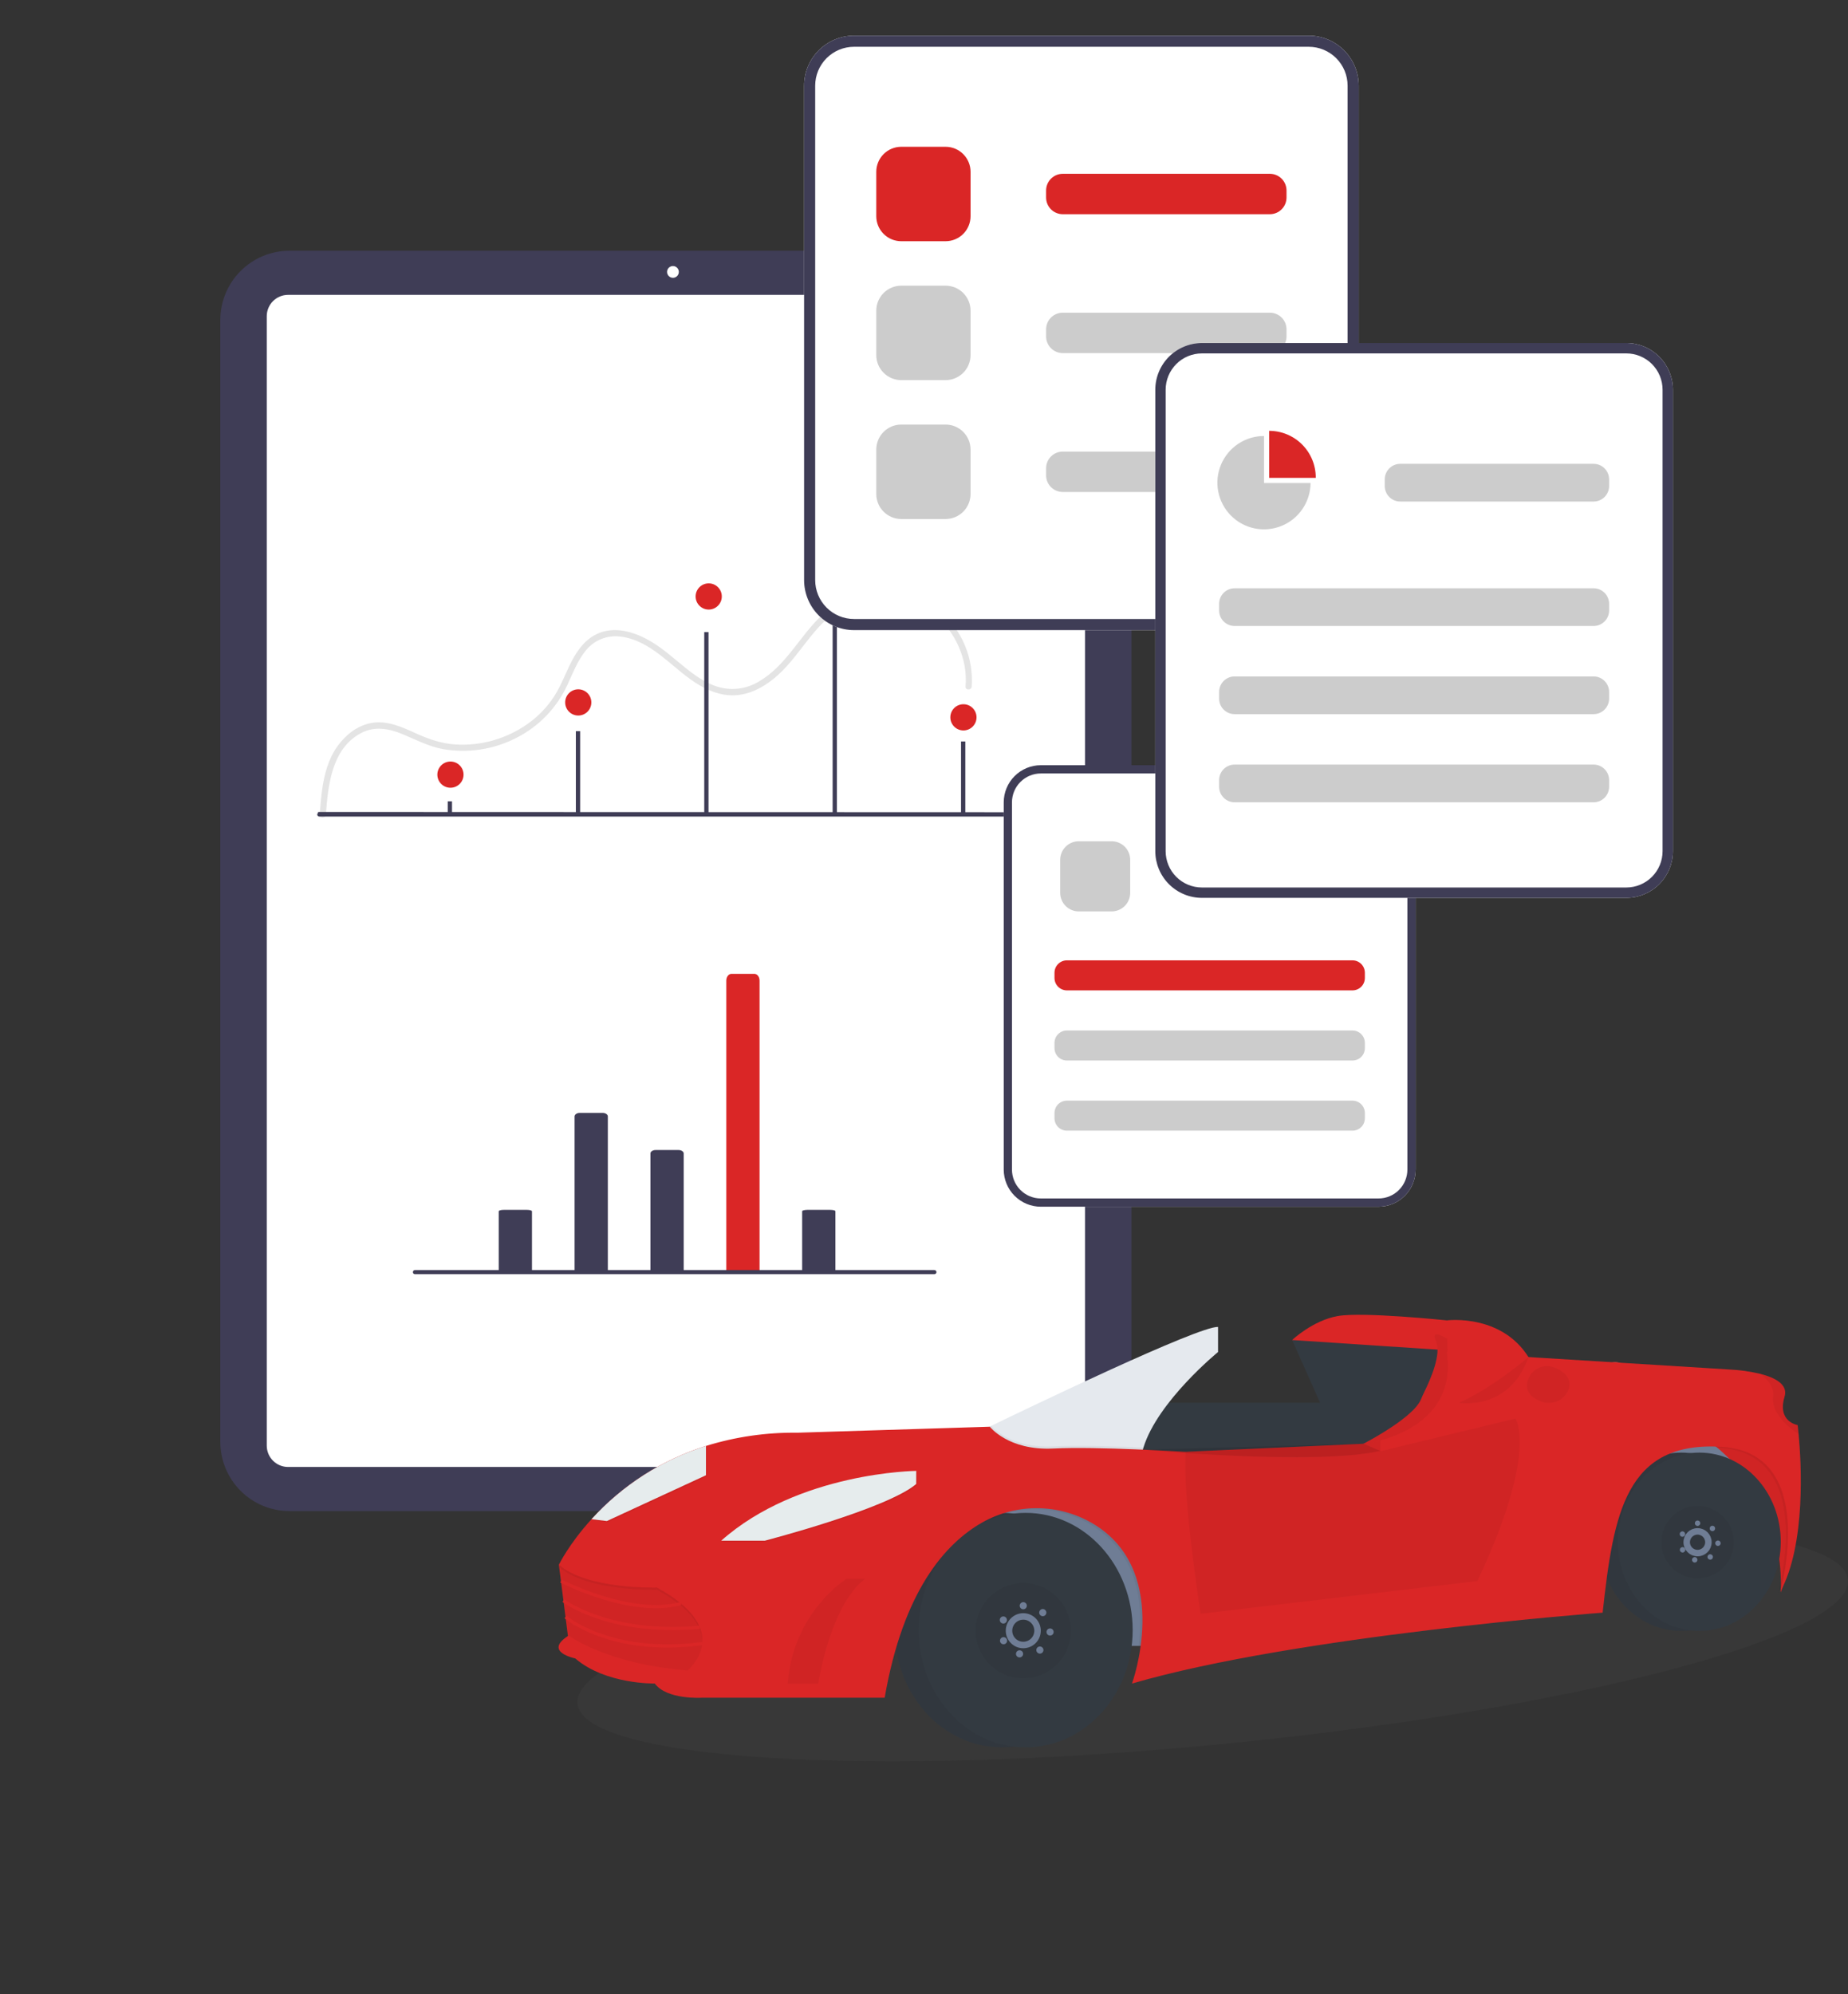
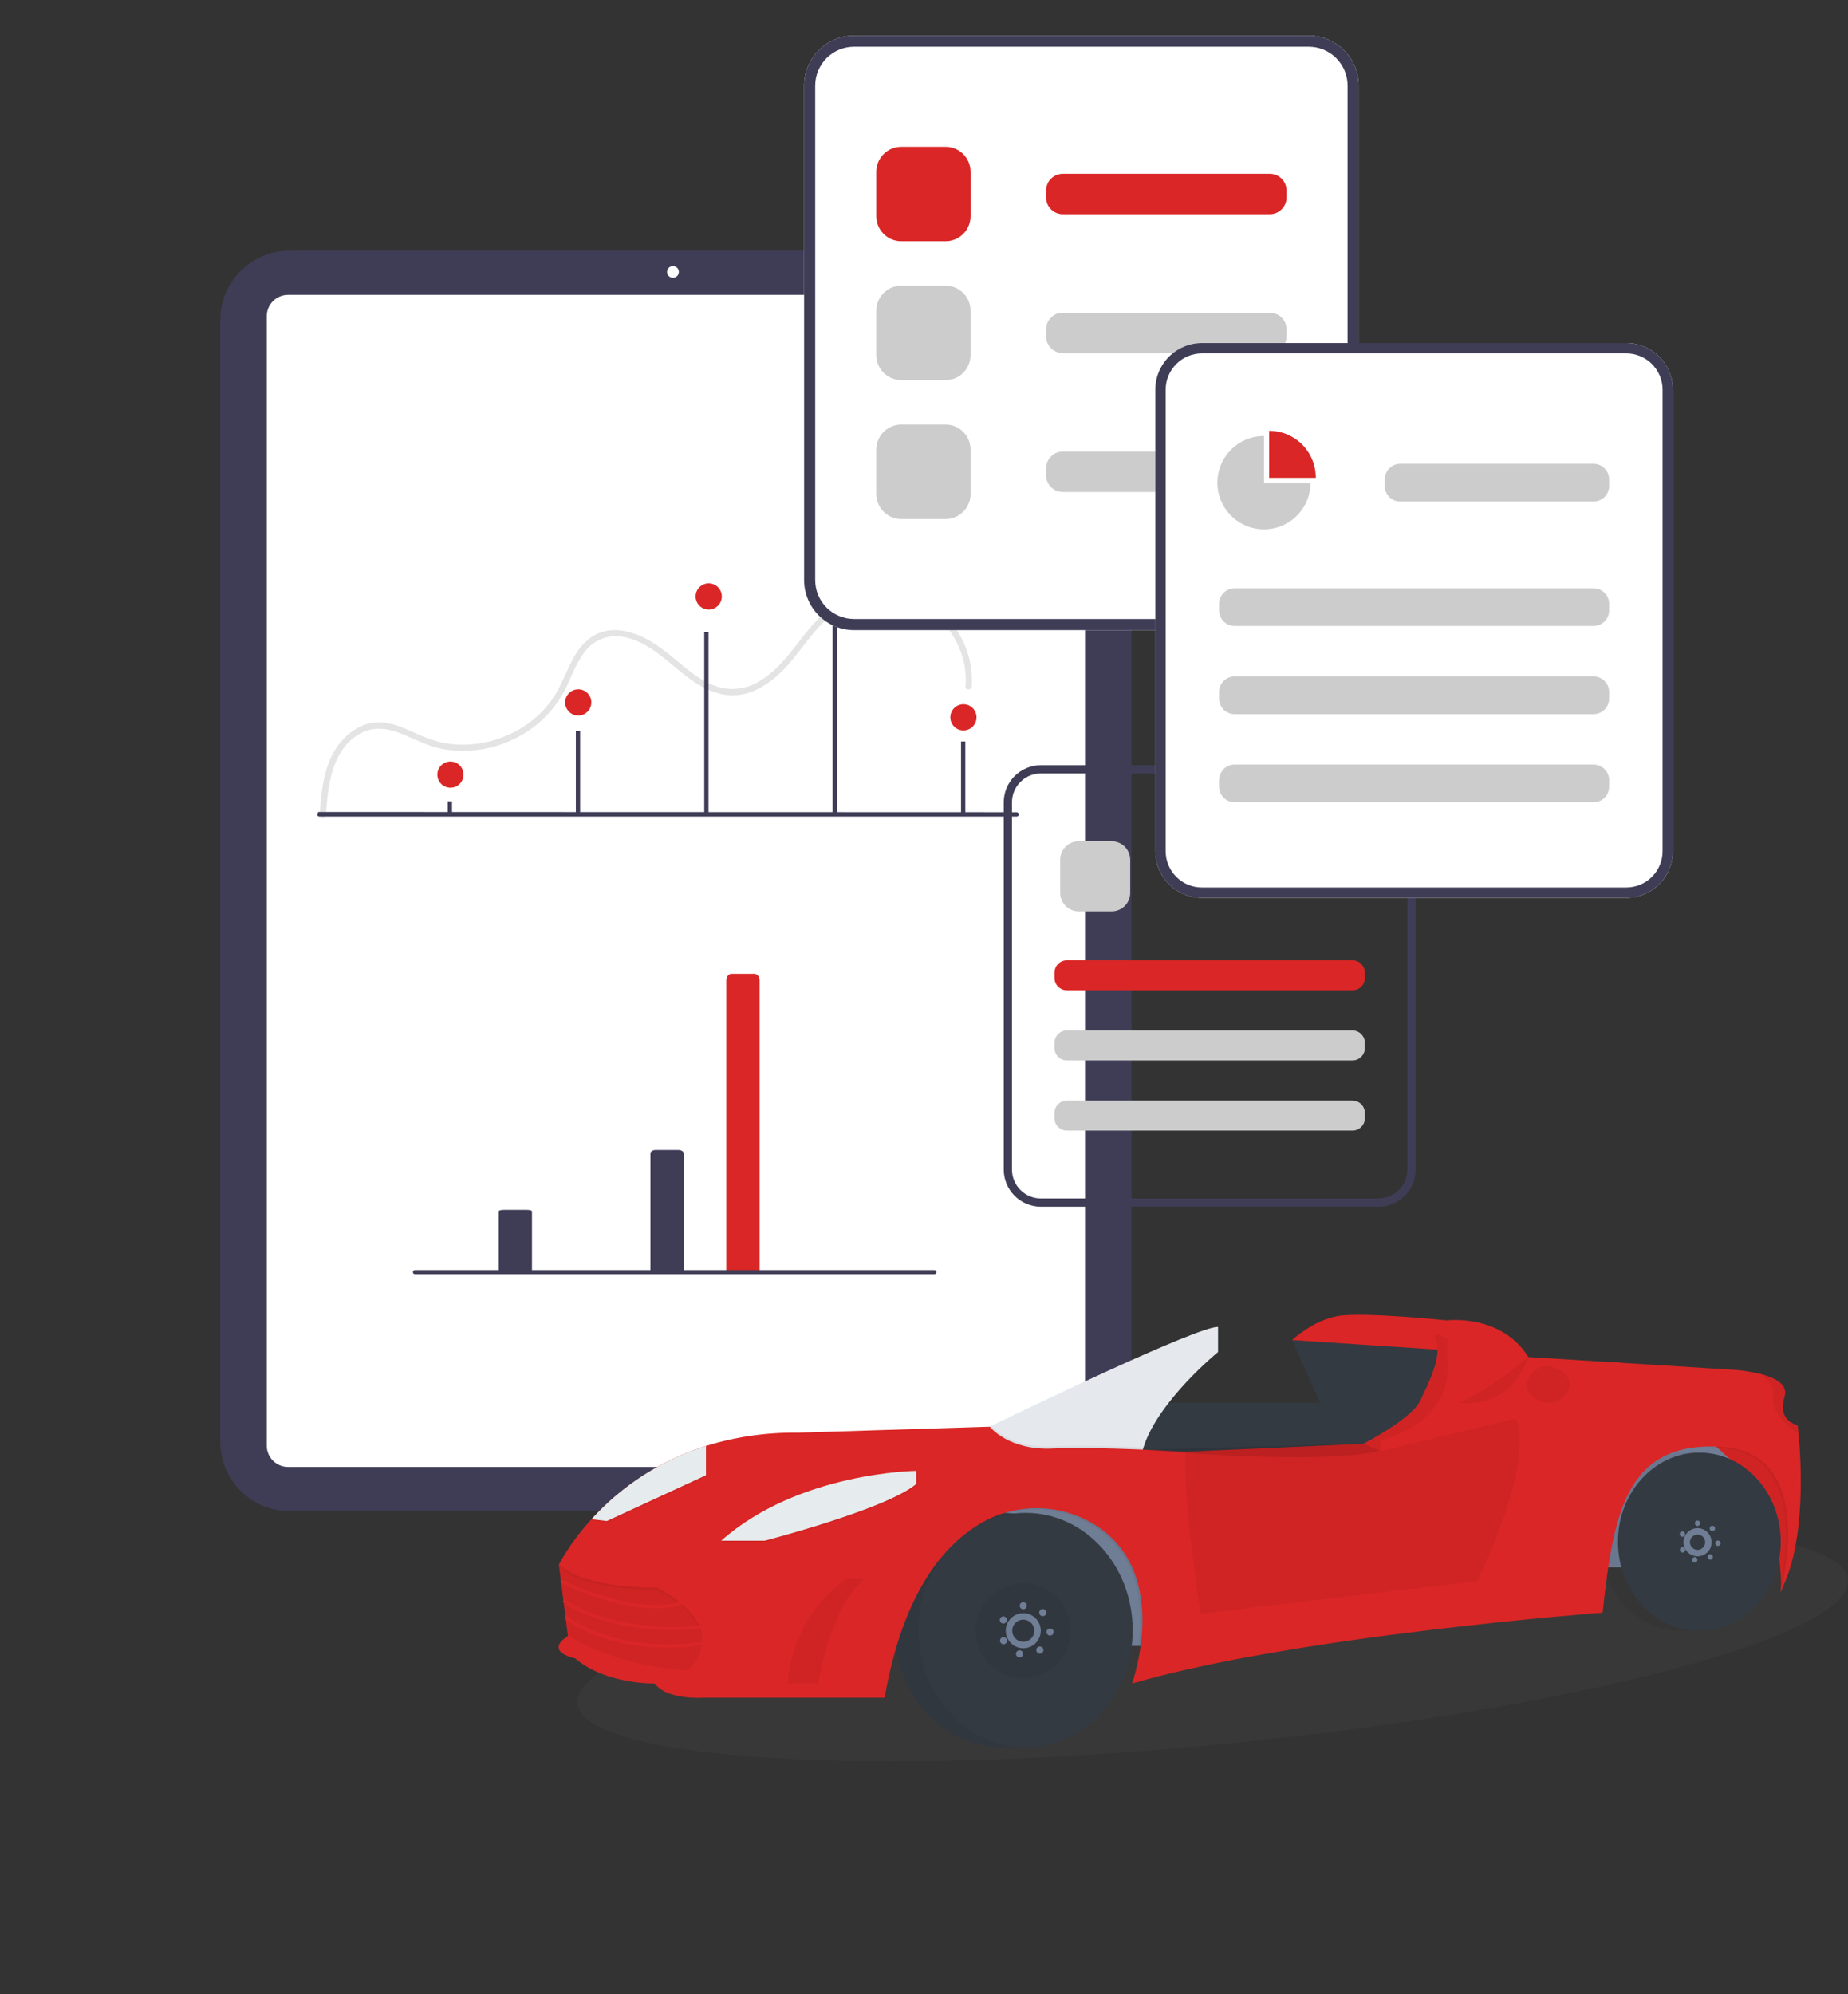
<svg xmlns="http://www.w3.org/2000/svg" width="570" height="615" viewBox="0 0 570 615" fill="none">
  <rect x="0" y="0" width="570" height="615" fill="#333333" stroke="none" />
  <path d="M327.673 465.996H89.269C83.618 465.99 78.201 463.741 74.205 459.742C70.21 455.743 67.962 450.321 67.956 444.666V98.652C67.962 92.997 70.21 87.576 74.205 83.577C78.201 79.578 83.618 77.329 89.269 77.322H327.673C333.323 77.329 338.741 79.578 342.736 83.577C346.732 87.576 348.979 92.997 348.986 98.652V444.666C348.979 450.321 346.732 455.743 342.736 459.742C338.741 463.741 333.323 465.99 327.673 465.996V465.996Z" fill="#3F3D56" />
  <path d="M328.092 452.388H88.849C87.108 452.386 85.438 451.692 84.206 450.46C82.974 449.227 82.281 447.556 82.279 445.812V97.507C82.281 95.764 82.974 94.092 84.206 92.86C85.438 91.627 87.108 90.934 88.849 90.932H328.092C329.834 90.934 331.504 91.627 332.736 92.86C333.967 94.092 334.66 95.764 334.662 97.507V445.812C334.66 447.556 333.967 449.227 332.736 450.46C331.504 451.692 329.834 452.386 328.092 452.388V452.388Z" fill="white" />
  <path d="M100.521 251.203C101.189 242.128 102.292 230.971 111.264 226.122C115.497 223.835 119.98 224.644 124.236 226.427C128.349 228.15 132.224 230.204 136.653 231.015C144.289 232.333 152.147 231.154 159.06 227.652C166.024 224.186 171.611 218.464 174.911 211.416C176.61 207.832 178.014 203.948 180.516 200.819C181.776 199.177 183.445 197.895 185.356 197.104C187.268 196.312 189.354 196.038 191.404 196.31C200.812 197.472 207.055 205.722 214.555 210.578C218.162 212.914 222.304 214.619 226.671 214.41C231.151 214.196 235.212 212.073 238.645 209.303C245.929 203.424 249.912 194.332 257.557 188.854C261.182 186.321 265.388 184.748 269.783 184.28C274.179 183.813 278.621 184.466 282.697 186.18C290.532 189.562 296.079 197.141 297.545 205.482C297.896 207.537 297.987 209.628 297.815 211.706C297.719 212.931 299.627 212.924 299.722 211.706C300.008 207.383 299.292 203.053 297.629 199.053C295.967 195.053 293.403 191.492 290.138 188.647C283.374 182.808 273.924 180.91 265.33 183.157C260.954 184.318 256.931 186.543 253.621 189.634C250.085 192.898 247.296 196.852 244.311 200.6C241.4 204.257 238.187 207.788 234.1 210.15C232.144 211.343 229.951 212.096 227.674 212.355C225.397 212.614 223.091 212.374 220.916 211.65C216.505 210.161 212.767 207.093 209.237 204.155C205.599 201.126 201.978 198.096 197.605 196.172C193.538 194.383 188.875 193.515 184.642 195.277C180.826 196.866 178.3 200.163 176.428 203.73C174.528 207.35 173.175 211.253 170.957 214.705C168.813 218.01 166.061 220.876 162.847 223.153C156.32 227.82 148.383 230.09 140.378 229.578C136.028 229.268 132.073 227.893 128.134 226.091C123.787 224.102 119.208 222.033 114.317 222.997C110.098 223.828 106.548 226.697 104.083 230.124C101.238 234.081 99.987 238.932 99.335 243.696C98.993 246.188 98.798 248.696 98.614 251.204C98.523 252.429 100.431 252.423 100.521 251.204V251.203Z" fill="#E4E4E4" />
  <path d="M207.564 85.669C208.566 85.669 209.377 84.857 209.377 83.855C209.377 82.852 208.566 82.04 207.564 82.04C206.563 82.04 205.751 82.852 205.751 83.855C205.751 84.857 206.563 85.669 207.564 85.669Z" fill="white" />
  <path d="M313.569 251.825H98.51C98.331 251.825 98.16 251.754 98.034 251.627C97.908 251.501 97.837 251.33 97.837 251.151L98.163 250.401L313.569 250.477C313.748 250.477 313.919 250.547 314.046 250.673C314.172 250.799 314.244 250.97 314.245 251.148C314.245 251.327 314.175 251.499 314.049 251.625C313.923 251.752 313.753 251.824 313.574 251.824H313.569V251.825Z" fill="#3F3D56" />
  <path d="M139.418 247.112H138.098V250.877H139.418V247.112Z" fill="#3F3D56" />
  <path d="M178.938 225.478H177.618V250.877H178.938V225.478Z" fill="#3F3D56" />
  <path d="M218.539 194.934H217.219V250.877H218.539V194.934Z" fill="#3F3D56" />
  <path d="M258.14 168.845H256.82V250.877H258.14V168.845Z" fill="#3F3D56" />
  <path d="M297.742 228.659H296.422V250.877H297.742V228.659Z" fill="#3F3D56" />
  <path d="M257.562 164.273C259.792 164.273 261.6 162.463 261.6 160.231C261.6 157.999 259.792 156.19 257.562 156.19C255.331 156.19 253.523 157.999 253.523 160.231C253.523 162.463 255.331 164.273 257.562 164.273Z" fill="#DA2626" />
  <path d="M218.596 187.98C220.826 187.98 222.634 186.17 222.634 183.938C222.634 181.706 220.826 179.897 218.596 179.897C216.366 179.897 214.558 181.706 214.558 183.938C214.558 186.17 216.366 187.98 218.596 187.98Z" fill="#DA2626" />
  <path d="M297.163 225.256C299.393 225.256 301.201 223.447 301.201 221.215C301.201 218.983 299.393 217.173 297.163 217.173C294.933 217.173 293.125 218.983 293.125 221.215C293.125 223.447 294.933 225.256 297.163 225.256Z" fill="#DA2626" />
-   <path d="M177.223 391.989V344.304C177.223 343.693 177.934 343.197 178.811 343.197H185.895C186.772 343.197 187.483 343.693 187.483 344.304V392.114L177.223 391.989Z" fill="#3F3D56" />
  <path d="M200.622 392.149V355.714C200.622 355.127 201.333 354.65 202.209 354.65H209.294C210.17 354.65 210.881 355.127 210.881 355.714V392.071L200.622 392.149Z" fill="#3F3D56" />
-   <path d="M247.419 392.065V373.534C247.357 373.313 248.065 373.121 249.006 373.104H256.09C257.032 373.121 257.74 373.313 257.678 373.534V392.114L247.419 392.065Z" fill="#3F3D56" />
  <path d="M153.825 392.065V373.534C153.825 373.297 154.536 373.104 155.412 373.104H162.497C163.373 373.104 164.084 373.297 164.084 373.534V392.114L153.825 392.065Z" fill="#3F3D56" />
  <path d="M224.02 391.88V302.396C224.02 301.249 224.731 300.318 225.607 300.318H232.692C233.569 300.318 234.279 301.249 234.279 302.396V392.113L224.02 391.88Z" fill="#DA2626" />
  <path d="M288.21 392.937H127.984C127.816 392.937 127.654 392.87 127.535 392.751C127.415 392.631 127.348 392.47 127.348 392.301C127.348 392.132 127.415 391.97 127.535 391.851C127.654 391.732 127.816 391.665 127.984 391.665H288.21C288.378 391.665 288.54 391.732 288.659 391.851C288.778 391.97 288.845 392.132 288.845 392.301C288.845 392.47 288.778 392.631 288.659 392.751C288.54 392.87 288.378 392.937 288.21 392.937Z" fill="#3F3D56" />
  <path d="M138.939 242.928C141.169 242.928 142.977 241.119 142.977 238.887C142.977 236.655 141.169 234.845 138.939 234.845C136.708 234.845 134.9 236.655 134.9 238.887C134.9 241.119 136.708 242.928 138.939 242.928Z" fill="#DA2626" />
  <path d="M178.359 220.657C180.589 220.657 182.397 218.847 182.397 216.615C182.397 214.383 180.589 212.574 178.359 212.574C176.129 212.574 174.321 214.383 174.321 216.615C174.321 218.847 176.129 220.657 178.359 220.657Z" fill="#DA2626" />
-   <path d="M425.206 372.131H321.026C317.994 372.128 315.088 370.92 312.944 368.773C310.8 366.626 309.595 363.715 309.591 360.679V247.431C309.595 244.395 310.8 241.484 312.944 239.337C315.088 237.19 317.994 235.982 321.026 235.979H425.206C428.237 235.982 431.143 237.19 433.287 239.337C435.431 241.484 436.636 244.395 436.64 247.431V360.679C436.636 363.715 435.431 366.626 433.287 368.773C431.143 370.92 428.237 372.128 425.206 372.131Z" fill="white" />
  <path d="M425.206 372.131H321.026C317.994 372.128 315.088 370.92 312.944 368.773C310.8 366.626 309.595 363.715 309.591 360.679V247.431C309.595 244.395 310.8 241.484 312.944 239.337C315.088 237.19 317.994 235.982 321.026 235.979H425.206C428.237 235.982 431.143 237.19 433.287 239.337C435.431 241.484 436.636 244.395 436.64 247.431V360.679C436.636 363.715 435.431 366.626 433.287 368.773C431.143 370.92 428.237 372.128 425.206 372.131V372.131ZM321.026 238.524C318.668 238.527 316.407 239.466 314.74 241.136C313.073 242.806 312.135 245.07 312.132 247.431V360.679C312.135 363.041 313.073 365.305 314.74 366.975C316.407 368.644 318.668 369.584 321.026 369.586H425.206C427.563 369.584 429.824 368.644 431.491 366.975C433.158 365.305 434.096 363.041 434.099 360.679V247.431C434.096 245.07 433.158 242.806 431.491 241.136C429.824 239.466 427.563 238.527 425.206 238.524H321.026Z" fill="#3F3D56" />
  <path d="M342.884 281.064H332.72C331.204 281.062 329.751 280.458 328.679 279.385C327.607 278.311 327.005 276.856 327.003 275.338V265.158C327.005 263.64 327.607 262.185 328.679 261.111C329.751 260.038 331.204 259.434 332.72 259.432H342.884C344.4 259.434 345.853 260.038 346.925 261.111C347.997 262.185 348.6 263.64 348.601 265.158V275.338C348.6 276.856 347.997 278.311 346.925 279.385C345.853 280.458 344.4 281.062 342.884 281.064V281.064Z" fill="#CCCCCC" />
  <path d="M417.169 274.876H369.717C368.707 274.875 367.738 274.472 367.024 273.757C366.309 273.041 365.907 272.071 365.906 271.058V269.437C365.907 268.425 366.309 267.455 367.024 266.739C367.738 266.024 368.707 265.621 369.717 265.62H417.169C418.18 265.621 419.149 266.024 419.863 266.739C420.578 267.455 420.98 268.425 420.981 269.437V271.058C420.98 272.071 420.578 273.041 419.863 273.757C419.149 274.472 418.18 274.875 417.169 274.876Z" fill="#CCCCCC" />
  <path d="M417.169 305.415H329.062C328.051 305.414 327.082 305.011 326.368 304.296C325.653 303.58 325.251 302.61 325.25 301.598V299.977C325.251 298.964 325.653 297.994 326.368 297.278C327.082 296.563 328.051 296.16 329.062 296.159H417.169C418.18 296.16 419.149 296.563 419.863 297.278C420.578 297.994 420.98 298.964 420.981 299.977V301.598C420.98 302.61 420.578 303.58 419.863 304.296C419.149 305.011 418.18 305.414 417.169 305.415V305.415Z" fill="#DA2626" />
  <path d="M417.169 327.046H329.062C328.051 327.045 327.082 326.643 326.368 325.927C325.653 325.211 325.251 324.241 325.25 323.229V321.608C325.251 320.596 325.653 319.625 326.368 318.91C327.082 318.194 328.051 317.792 329.062 317.791H417.169C418.18 317.792 419.149 318.194 419.863 318.91C420.578 319.625 420.98 320.596 420.981 321.608V323.229C420.98 324.241 420.578 325.211 419.863 325.927C419.149 326.643 418.18 327.045 417.169 327.046V327.046Z" fill="#CCCCCC" />
  <path d="M417.169 348.678H329.062C328.051 348.676 327.082 348.274 326.368 347.558C325.653 346.843 325.251 345.872 325.25 344.86V343.239C325.251 342.227 325.653 341.257 326.368 340.541C327.082 339.826 328.051 339.423 329.062 339.422H417.169C418.18 339.423 419.149 339.826 419.863 340.541C420.578 341.257 420.98 342.227 420.981 343.239V344.86C420.98 345.872 420.578 346.843 419.863 347.558C419.149 348.274 418.18 348.676 417.169 348.678V348.678Z" fill="#CCCCCC" />
  <path d="M403.682 194.318H263.412C259.331 194.313 255.418 192.687 252.531 189.797C249.645 186.906 248.022 182.987 248.017 178.899V26.419C248.022 22.331 249.645 18.412 252.531 15.521C255.418 12.631 259.331 11.005 263.412 11H403.682C407.764 11.005 411.677 12.631 414.563 15.521C417.45 18.412 419.073 22.331 419.078 26.419V178.899C419.073 182.987 417.45 186.906 414.563 189.797C411.677 192.687 407.764 194.313 403.682 194.318Z" fill="white" />
  <path d="M403.682 194.318H263.412C259.331 194.313 255.418 192.687 252.531 189.797C249.645 186.906 248.022 182.987 248.017 178.899V26.419C248.022 22.331 249.645 18.412 252.531 15.521C255.418 12.631 259.331 11.005 263.412 11H403.682C407.764 11.005 411.677 12.631 414.563 15.521C417.45 18.412 419.073 22.331 419.078 26.419V178.899C419.073 182.987 417.45 186.906 414.563 189.797C411.677 192.687 407.764 194.313 403.682 194.318V194.318ZM263.412 14.427C260.238 14.43 257.194 15.695 254.949 17.943C252.704 20.191 251.442 23.24 251.438 26.419V178.899C251.442 182.078 252.704 185.127 254.949 187.375C257.194 189.623 260.238 190.888 263.412 190.891H403.682C406.857 190.888 409.9 189.623 412.145 187.375C414.39 185.127 415.653 182.078 415.656 178.899V26.419C415.653 23.24 414.39 20.191 412.145 17.943C409.9 15.695 406.857 14.43 403.682 14.427H263.412Z" fill="#3F3D56" />
  <path d="M291.663 74.39H277.978C275.937 74.388 273.981 73.575 272.538 72.13C271.095 70.684 270.283 68.725 270.281 66.681V52.975C270.283 50.931 271.095 48.971 272.538 47.526C273.981 46.08 275.937 45.267 277.978 45.265H291.663C293.704 45.267 295.661 46.08 297.104 47.526C298.547 48.971 299.359 50.931 299.361 52.975V66.681C299.359 68.725 298.547 70.684 297.104 72.13C295.661 73.575 293.704 74.388 291.663 74.39V74.39Z" fill="#DA2626" />
  <path d="M291.663 117.221H277.978C275.937 117.219 273.981 116.406 272.538 114.961C271.095 113.516 270.283 111.556 270.281 109.512V95.806C270.283 93.762 271.095 91.802 272.538 90.357C273.981 88.912 275.937 88.099 277.978 88.096H291.663C293.704 88.099 295.661 88.912 297.104 90.357C298.547 91.802 299.359 93.762 299.361 95.806V109.512C299.359 111.556 298.547 113.516 297.104 114.961C295.661 116.406 293.704 117.219 291.663 117.221V117.221Z" fill="#CCCCCC" />
  <path d="M391.682 66.059H327.792C326.432 66.058 325.127 65.516 324.165 64.552C323.203 63.589 322.662 62.282 322.66 60.919V58.737C322.662 57.374 323.203 56.068 324.165 55.104C325.127 54.141 326.432 53.599 327.792 53.597H391.682C393.043 53.599 394.347 54.141 395.309 55.104C396.272 56.068 396.813 57.374 396.814 58.737V60.919C396.813 62.282 396.272 63.589 395.309 64.552C394.347 65.516 393.043 66.058 391.682 66.059V66.059Z" fill="#DA2626" />
  <path d="M391.682 108.89H327.792C326.432 108.888 325.127 108.346 324.165 107.383C323.203 106.419 322.662 105.113 322.66 103.75V101.567C322.662 100.205 323.203 98.898 324.165 97.935C325.127 96.971 326.432 96.429 327.792 96.428H391.682C393.043 96.429 394.347 96.971 395.309 97.935C396.272 98.898 396.813 100.205 396.814 101.567V103.75C396.813 105.113 396.272 106.419 395.309 107.383C394.347 108.346 393.043 108.888 391.682 108.89Z" fill="#CCCCCC" />
  <path d="M291.663 160.053H277.978C275.937 160.051 273.981 159.238 272.538 157.792C271.095 156.347 270.283 154.387 270.281 152.343V138.637C270.283 136.593 271.095 134.634 272.538 133.188C273.981 131.743 275.937 130.93 277.978 130.928H291.663C293.704 130.93 295.661 131.743 297.104 133.188C298.547 134.634 299.359 136.593 299.361 138.637V152.343C299.359 154.387 298.547 156.347 297.104 157.792C295.661 159.238 293.704 160.051 291.663 160.053V160.053Z" fill="#CCCCCC" />
  <path d="M391.682 151.722H327.792C326.432 151.72 325.127 151.178 324.165 150.215C323.203 149.251 322.662 147.945 322.66 146.582V144.4C322.662 143.037 323.203 141.73 324.165 140.767C325.127 139.803 326.432 139.261 327.792 139.26H391.682C393.043 139.261 394.347 139.803 395.309 140.767C396.272 141.73 396.813 143.037 396.814 144.4V146.582C396.813 147.945 396.272 149.251 395.309 150.215C394.347 151.178 393.043 151.72 391.682 151.722Z" fill="#CCCCCC" />
  <path d="M501.631 276.886H370.711C366.902 276.882 363.249 275.364 360.555 272.666C357.862 269.968 356.346 266.31 356.342 262.495V120.18C356.346 116.364 357.862 112.706 360.555 110.008C363.249 107.31 366.902 105.792 370.711 105.788H501.631C505.44 105.792 509.093 107.31 511.787 110.008C514.48 112.706 515.996 116.364 516 120.18V262.495C515.996 266.31 514.48 269.968 511.787 272.666C509.093 275.364 505.44 276.882 501.631 276.886Z" fill="white" />
  <path d="M501.631 276.886H370.711C366.902 276.882 363.249 275.364 360.555 272.666C357.862 269.968 356.346 266.31 356.342 262.495V120.18C356.346 116.364 357.862 112.706 360.555 110.008C363.249 107.31 366.902 105.792 370.711 105.788H501.631C505.44 105.792 509.093 107.31 511.787 110.008C514.48 112.706 515.996 116.364 516 120.18V262.495C515.996 266.31 514.48 269.968 511.787 272.666C509.093 275.364 505.44 276.882 501.631 276.886V276.886ZM370.711 108.986C367.748 108.99 364.907 110.17 362.812 112.268C360.717 114.367 359.538 117.212 359.535 120.18V262.495C359.538 265.463 360.717 268.308 362.812 270.406C364.907 272.505 367.748 273.685 370.711 273.688H501.631C504.594 273.685 507.435 272.505 509.53 270.406C511.625 268.308 512.804 265.463 512.807 262.495V120.18C512.804 117.212 511.625 114.367 509.53 112.268C507.435 110.17 504.594 108.99 501.631 108.986H370.711Z" fill="#3F3D56" />
  <path d="M491.532 154.668H431.901C430.631 154.667 429.413 154.161 428.515 153.262C427.617 152.363 427.112 151.143 427.111 149.871V147.834C427.112 146.562 427.617 145.343 428.515 144.444C429.413 143.544 430.631 143.039 431.901 143.037H491.532C492.802 143.039 494.019 143.544 494.917 144.444C495.815 145.343 496.32 146.562 496.322 147.834V149.871C496.32 151.143 495.815 152.363 494.917 153.262C494.019 154.161 492.802 154.667 491.532 154.668V154.668Z" fill="#CCCCCC" />
  <path d="M491.532 193.046H380.81C379.54 193.045 378.323 192.539 377.425 191.639C376.527 190.74 376.022 189.521 376.02 188.249V186.212C376.022 184.94 376.527 183.72 377.425 182.821C378.323 181.922 379.54 181.416 380.81 181.415H491.532C492.802 181.416 494.019 181.922 494.917 182.821C495.815 183.72 496.32 184.94 496.322 186.212V188.249C496.32 189.521 495.815 190.74 494.917 191.639C494.019 192.539 492.802 193.045 491.532 193.046Z" fill="#CCCCCC" />
  <path d="M491.532 220.23H380.81C379.54 220.228 378.323 219.722 377.425 218.823C376.527 217.924 376.022 216.704 376.02 215.432V213.395C376.022 212.123 376.527 210.904 377.425 210.005C378.323 209.105 379.54 208.6 380.81 208.598H491.532C492.802 208.6 494.019 209.105 494.917 210.005C495.815 210.904 496.32 212.123 496.322 213.395V215.432C496.32 216.704 495.815 217.924 494.917 218.823C494.019 219.722 492.802 220.228 491.532 220.23Z" fill="#CCCCCC" />
  <path d="M491.532 247.413H380.81C379.54 247.412 378.323 246.906 377.425 246.007C376.527 245.107 376.022 243.888 376.02 242.616V240.579C376.022 239.307 376.527 238.088 377.425 237.188C378.323 236.289 379.54 235.783 380.81 235.782H491.532C492.802 235.783 494.019 236.289 494.917 237.188C495.815 238.088 496.32 239.307 496.322 240.579V242.616C496.32 243.888 495.815 245.107 494.917 246.007C494.019 246.906 492.802 247.412 491.532 247.413Z" fill="#CCCCCC" />
  <path d="M405.83 147.363C405.83 147.326 405.836 147.291 405.836 147.254C405.836 145.364 405.464 143.492 404.742 141.746C404.02 140 402.962 138.414 401.627 137.077C400.293 135.741 398.709 134.681 396.966 133.958C395.222 133.235 393.354 132.862 391.467 132.862V147.363H405.83Z" fill="#DA2626" />
  <path d="M389.87 148.962V134.461C387.033 134.46 384.258 135.301 381.897 136.877C379.536 138.453 377.693 140.694 376.602 143.317C375.51 145.94 375.218 148.828 375.763 151.617C376.308 154.406 377.666 156.971 379.664 158.989C381.663 161.006 384.213 162.386 386.993 162.954C389.773 163.522 392.659 163.253 395.287 162.181C397.915 161.108 400.167 159.281 401.759 156.928C403.351 154.576 404.212 151.804 404.234 148.962H389.87Z" fill="#CCCCCC" />
  <g clip-path="url(#clip0_1063_14708)">
    <path d="M495.925 428.196C497.865 429.631 506.096 430.281 506.096 430.281C506.096 430.281 503.068 422.598 501.124 421.158C500.669 420.755 500.134 420.451 499.554 420.266C498.975 420.08 498.363 420.018 497.758 420.082C497.153 420.146 496.568 420.336 496.041 420.639C495.513 420.942 495.054 421.351 494.693 421.842C494.332 422.332 494.077 422.892 493.944 423.486C493.811 424.08 493.804 424.696 493.921 425.293C494.039 425.89 494.28 426.457 494.628 426.956C494.977 427.455 495.425 427.876 495.945 428.192L495.925 428.196Z" fill="#D75050" />
    <path opacity="0.1" d="M495.925 428.196C497.865 429.631 506.096 430.281 506.096 430.281C506.096 430.281 503.068 422.598 501.124 421.158C500.669 420.755 500.134 420.451 499.554 420.266C498.975 420.08 498.363 420.018 497.758 420.082C497.153 420.146 496.568 420.336 496.041 420.639C495.513 420.942 495.054 421.351 494.693 421.842C494.332 422.332 494.077 422.892 493.944 423.486C493.811 424.08 493.804 424.696 493.921 425.293C494.039 425.89 494.28 426.457 494.628 426.956C494.977 427.455 495.425 427.876 495.945 428.192L495.925 428.196Z" fill="#D75050" />
    <path d="M544.207 436.047C542.052 437.136 533.849 436.382 533.849 436.382C533.849 436.382 538.132 429.321 540.287 428.232C540.804 427.922 541.379 427.721 541.977 427.643C542.574 427.565 543.181 427.612 543.76 427.779C544.339 427.947 544.878 428.232 545.341 428.617C545.805 429.002 546.185 429.479 546.456 430.017C546.727 430.556 546.885 431.145 546.919 431.747C546.952 432.349 546.862 432.952 546.652 433.517C546.443 434.083 546.119 434.599 545.701 435.034C545.283 435.468 544.78 435.812 544.223 436.043L544.207 436.047Z" fill="#D75050" />
    <path d="M540.076 453.317C538.136 454.752 529.905 455.402 529.905 455.402C529.905 455.402 532.933 447.718 534.877 446.279C535.812 445.71 536.927 445.512 538.001 445.724C539.075 445.936 540.031 446.543 540.681 447.425C541.33 448.307 541.626 449.401 541.511 450.49C541.395 451.58 540.876 452.587 540.056 453.313L540.076 453.317Z" fill="#D75050" />
    <path d="M521.981 439.413C524.136 440.501 532.339 439.748 532.339 439.748C532.339 439.748 528.056 432.686 525.901 431.597C524.879 431.173 523.734 431.151 522.697 431.536C521.659 431.921 520.806 432.684 520.308 433.673C519.809 434.662 519.703 435.803 520.011 436.867C520.318 437.931 521.016 438.839 521.965 439.409L521.981 439.413Z" fill="#D75050" />
    <path d="M520.228 459.696C522.168 461.131 530.399 461.781 530.399 461.781C530.399 461.781 527.371 454.098 525.427 452.658C524.971 452.255 524.436 451.951 523.857 451.766C523.277 451.58 522.666 451.518 522.061 451.582C521.456 451.646 520.871 451.836 520.343 452.139C519.815 452.442 519.356 452.851 518.995 453.342C518.634 453.832 518.379 454.392 518.247 454.986C518.114 455.58 518.106 456.196 518.224 456.793C518.342 457.39 518.582 457.957 518.931 458.456C519.279 458.955 519.728 459.376 520.248 459.692L520.228 459.696Z" fill="#D75050" />
    <path opacity="0.1" d="M544.207 436.047C542.052 437.136 533.849 436.382 533.849 436.382C533.849 436.382 538.132 429.321 540.287 428.232C540.804 427.922 541.379 427.721 541.977 427.643C542.574 427.565 543.181 427.612 543.76 427.779C544.339 427.947 544.878 428.232 545.341 428.617C545.805 429.002 546.185 429.479 546.456 430.017C546.727 430.556 546.885 431.145 546.919 431.747C546.952 432.349 546.862 432.952 546.652 433.517C546.443 434.083 546.119 434.599 545.701 435.034C545.283 435.468 544.78 435.812 544.223 436.043L544.207 436.047Z" fill="#D75050" />
    <path opacity="0.1" d="M540.076 453.317C538.136 454.752 529.905 455.402 529.905 455.402C529.905 455.402 532.933 447.718 534.877 446.279C535.812 445.71 536.927 445.512 538.001 445.724C539.075 445.936 540.031 446.543 540.681 447.425C541.33 448.307 541.626 449.401 541.511 450.49C541.395 451.58 540.876 452.587 540.056 453.313L540.076 453.317Z" fill="#D75050" />
    <path opacity="0.1" d="M521.981 439.413C524.136 440.501 532.339 439.748 532.339 439.748C532.339 439.748 528.056 432.686 525.901 431.597C524.879 431.173 523.734 431.151 522.697 431.536C521.659 431.921 520.806 432.684 520.308 433.673C519.809 434.662 519.703 435.803 520.011 436.867C520.318 437.931 521.016 438.839 521.965 439.409L521.981 439.413Z" fill="#D75050" />
    <path opacity="0.1" d="M520.228 459.696C522.168 461.131 530.399 461.781 530.399 461.781C530.399 461.781 527.371 454.098 525.427 452.658C524.971 452.255 524.436 451.951 523.857 451.766C523.277 451.58 522.666 451.518 522.061 451.582C521.456 451.646 520.871 451.836 520.343 452.139C519.815 452.442 519.356 452.851 518.995 453.342C518.634 453.832 518.379 454.392 518.247 454.986C518.114 455.58 518.106 456.196 518.224 456.793C518.342 457.39 518.582 457.957 518.931 458.456C519.279 458.955 519.728 459.376 520.248 459.692L520.228 459.696Z" fill="#D75050" />
    <path opacity="0.1" d="M377.115 537.817C485.328 527.255 571.675 504.56 569.976 487.127C568.277 469.694 479.176 464.123 370.963 474.685C262.75 485.247 176.403 507.942 178.102 525.375C179.801 542.809 268.902 548.379 377.115 537.817Z" fill="#686868" />
    <path d="M546.905 435.604H428.619V483.361H546.905V435.604Z" fill="#6F7D95" />
    <path d="M398.543 413.239L415.344 450.908L448.615 448.89L449.957 433.419L450.965 415.257L403.922 411.892L398.543 413.239Z" fill="#333A41" />
    <path d="M398.543 413.239C398.543 413.239 404.918 407.186 412.659 405.839C420.4 404.491 446.264 407.182 446.264 407.182L449.961 413.562L449.268 416.601L398.543 413.239Z" fill="#DA2626" />
    <path d="M461.886 432.578H342.592V467.555H461.886V432.578Z" fill="#333A41" />
    <path d="M373.169 459.82H254.884V507.576H373.169V459.82Z" fill="#6F7D95" />
    <path d="M309.019 538.853C327.248 538.853 342.026 522.667 342.026 502.7C342.026 482.733 327.248 466.546 309.019 466.546C290.789 466.546 276.011 482.733 276.011 502.7C276.011 522.667 290.789 538.853 309.019 538.853Z" fill="#333A41" />
    <path opacity="0.05" d="M309.019 538.853C327.248 538.853 342.026 522.667 342.026 502.7C342.026 482.733 327.248 466.546 309.019 466.546C290.789 466.546 276.011 482.733 276.011 502.7C276.011 522.667 290.789 538.853 309.019 538.853Z" fill="black" />
    <path d="M316.353 538.853C334.583 538.853 349.361 522.667 349.361 502.7C349.361 482.733 334.583 466.546 316.353 466.546C298.123 466.546 283.345 482.733 283.345 502.7C283.345 522.667 298.123 538.853 316.353 538.853Z" fill="#333A41" />
    <path opacity="0.05" d="M315.62 517.565C323.722 517.565 330.289 510.991 330.289 502.883C330.289 494.775 323.722 488.202 315.62 488.202C307.518 488.202 300.951 494.775 300.951 502.883C300.951 510.991 307.518 517.565 315.62 517.565Z" fill="black" />
    <path d="M315.62 507.29C318.051 507.29 320.022 505.317 320.022 502.884C320.022 500.45 318.051 498.478 315.62 498.478C313.189 498.478 311.218 500.45 311.218 502.884C311.218 505.317 313.189 507.29 315.62 507.29Z" stroke="#6F7D95" stroke-width="2" stroke-miterlimit="10" />
    <path d="M315.62 496.276C316.227 496.276 316.72 495.784 316.72 495.176C316.72 494.568 316.227 494.075 315.62 494.075C315.013 494.075 314.52 494.568 314.52 495.176C314.52 495.784 315.013 496.276 315.62 496.276Z" fill="#6F7D95" />
    <path d="M322.344 498.144C322.809 497.754 322.87 497.059 322.479 496.594C322.089 496.128 321.395 496.067 320.93 496.458C320.465 496.849 320.404 497.543 320.795 498.009C321.185 498.474 321.879 498.535 322.344 498.144Z" fill="#6F7D95" />
    <path d="M324.969 503.473C325.075 502.875 324.675 502.304 324.077 502.198C323.479 502.093 322.909 502.492 322.803 503.091C322.698 503.69 323.097 504.26 323.695 504.366C324.293 504.471 324.864 504.072 324.969 503.473Z" fill="#6F7D95" />
    <path d="M321.293 509.803C321.819 509.499 321.999 508.826 321.695 508.3C321.391 507.773 320.719 507.593 320.193 507.897C319.667 508.201 319.487 508.874 319.791 509.4C320.094 509.927 320.767 510.107 321.293 509.803Z" fill="#6F7D95" />
    <path d="M315.503 510.399C315.711 509.828 315.417 509.196 314.846 508.988C314.275 508.78 313.644 509.075 313.437 509.646C313.229 510.217 313.523 510.849 314.094 511.057C314.665 511.264 315.296 510.97 315.503 510.399Z" fill="#6F7D95" />
    <path d="M309.914 507C310.485 506.792 310.779 506.161 310.571 505.589C310.363 505.018 309.732 504.724 309.162 504.932C308.591 505.14 308.297 505.771 308.505 506.342C308.712 506.913 309.343 507.208 309.914 507Z" fill="#6F7D95" />
    <path d="M310.427 500.124C310.731 499.598 310.55 498.925 310.024 498.621C309.498 498.317 308.826 498.498 308.522 499.024C308.219 499.55 308.399 500.223 308.925 500.527C309.451 500.831 310.123 500.651 310.427 500.124Z" fill="#6F7D95" />
    <path d="M553.526 474.76C552.399 482.552 549.263 491.081 549.263 491.081C549.284 490.549 549.298 490.024 549.303 489.506C549.303 488.836 549.303 488.174 549.303 487.512C548.905 466.036 537.211 452.786 529.67 446.442C527.71 444.77 525.601 443.281 523.371 441.992H543.869C543.869 441.992 551.932 458.472 553.614 466.542C554.1 468.807 553.964 471.73 553.526 474.76Z" fill="#DA2626" />
    <path opacity="0.05" d="M553.526 474.76C552.399 482.552 549.263 491.081 549.263 491.081C549.284 490.549 549.298 490.024 549.303 489.506C549.303 488.836 549.303 488.174 549.303 487.512C548.905 466.036 537.211 452.786 529.67 446.442C527.71 444.77 525.601 443.281 523.371 441.992H543.869C543.869 441.992 551.932 458.472 553.614 466.542C554.1 468.807 553.964 471.73 553.526 474.76Z" fill="black" />
-     <path d="M518.578 502.955C532.442 502.955 543.682 490.644 543.682 475.458C543.682 460.272 532.442 447.961 518.578 447.961C504.714 447.961 493.475 460.272 493.475 475.458C493.475 490.644 504.714 502.955 518.578 502.955Z" fill="#333A41" />
    <path opacity="0.05" d="M518.578 502.955C532.442 502.955 543.682 490.644 543.682 475.458C543.682 460.272 532.442 447.961 518.578 447.961C504.714 447.961 493.475 460.272 493.475 475.458C493.475 490.644 504.714 502.955 518.578 502.955Z" fill="black" />
    <path d="M524.156 502.955C538.02 502.955 549.259 490.644 549.259 475.458C549.259 460.272 538.02 447.961 524.156 447.961C510.292 447.961 499.052 460.272 499.052 475.458C499.052 490.644 510.292 502.955 524.156 502.955Z" fill="#333A41" />
-     <path opacity="0.05" d="M523.598 486.762C529.759 486.762 534.753 481.764 534.753 475.598C534.753 469.432 529.759 464.433 523.598 464.433C517.437 464.433 512.443 469.432 512.443 475.598C512.443 481.764 517.437 486.762 523.598 486.762Z" fill="black" />
    <path d="M523.598 478.947C525.446 478.947 526.945 477.448 526.945 475.598C526.945 473.748 525.446 472.249 523.598 472.249C521.75 472.249 520.251 473.748 520.251 475.598C520.251 477.448 521.75 478.947 523.598 478.947Z" stroke="#6F7D95" stroke-width="2" stroke-miterlimit="10" />
    <path d="M523.598 470.574C524.06 470.574 524.435 470.199 524.435 469.736C524.435 469.274 524.06 468.899 523.598 468.899C523.136 468.899 522.761 469.274 522.761 469.736C522.761 470.199 523.136 470.574 523.598 470.574Z" fill="#6F7D95" />
    <path d="M528.715 471.993C529.069 471.696 529.115 471.168 528.818 470.814C528.521 470.459 527.993 470.413 527.639 470.71C527.285 471.008 527.239 471.536 527.536 471.89C527.833 472.244 528.361 472.29 528.715 471.993Z" fill="#6F7D95" />
    <path d="M530.708 476.05C530.789 475.594 530.485 475.16 530.03 475.08C529.575 474.999 529.141 475.303 529.06 475.759C528.98 476.214 529.284 476.649 529.739 476.729C530.194 476.809 530.628 476.505 530.708 476.05Z" fill="#6F7D95" />
    <path d="M527.916 480.863C528.316 480.632 528.453 480.12 528.222 479.719C527.991 479.319 527.479 479.182 527.079 479.413C526.679 479.644 526.542 480.156 526.773 480.557C527.004 480.957 527.516 481.094 527.916 480.863Z" fill="#6F7D95" />
    <path d="M523.511 481.315C523.669 480.88 523.446 480.4 523.011 480.242C522.577 480.083 522.097 480.307 521.939 480.742C521.781 481.177 522.005 481.657 522.439 481.815C522.873 481.973 523.353 481.749 523.511 481.315Z" fill="#6F7D95" />
    <path d="M519.259 478.726C519.693 478.568 519.917 478.088 519.759 477.653C519.601 477.218 519.121 476.994 518.686 477.153C518.252 477.311 518.028 477.791 518.186 478.226C518.344 478.66 518.825 478.884 519.259 478.726Z" fill="#6F7D95" />
    <path d="M519.654 473.499C519.885 473.098 519.748 472.586 519.348 472.355C518.947 472.124 518.436 472.261 518.205 472.662C517.974 473.062 518.111 473.574 518.511 473.805C518.911 474.037 519.423 473.899 519.654 473.499Z" fill="#6F7D95" />
    <path d="M175.414 506.4L172.378 482.52H208.334L226.816 499L217.744 520.189C217.744 520.189 181.143 514.136 175.414 506.4Z" fill="#DA2626" />
    <path opacity="0.05" d="M226.828 499L217.756 520.189C217.756 520.189 181.143 514.136 175.414 506.4L175.283 505.36L172.494 483.278L172.466 483.058L172.398 482.524H208.354L226.828 499Z" fill="black" />
    <path d="M375.695 409.204V416.94C375.695 416.94 357.114 432.092 352.691 446.387C351.919 448.708 351.628 451.162 351.835 453.6C353.516 469.406 303.453 440.816 303.453 440.816L305.68 439.732C317.19 434.177 369.715 408.901 375.695 409.204Z" fill="#E5E9EE" />
    <path d="M418.037 446.538C418.037 446.538 435.44 437.981 438.232 431.649C438.607 430.8 438.961 429.943 439.376 429.109C441.101 425.636 444.726 417.49 442.902 413.579C440.551 408.535 448.615 414.252 448.615 414.252L443.91 438.125L432.483 444.504L417.699 446.538" fill="#DA2626" />
    <path opacity="0.05" d="M418.037 446.538C418.037 446.538 435.44 437.981 438.232 431.649C438.607 430.8 438.961 429.943 439.376 429.109C441.101 425.636 444.726 417.49 442.902 413.579C440.551 408.535 448.615 414.252 448.615 414.252L443.91 438.125L432.483 444.504L417.699 446.538" fill="black" />
    <path opacity="0.05" d="M226.828 499L217.756 520.188C217.756 520.188 181.143 514.136 175.414 506.4L175.283 505.359C175.43 505.26 175.586 505.156 175.749 505.056C175.749 505.056 186.836 513.801 212.043 515.822C212.043 515.822 227.183 503.713 202.633 490.263C202.633 490.263 181.279 490.933 172.482 483.281L172.386 483.202L172.454 483.062C172.513 482.948 172.607 482.77 172.737 482.528H208.342L226.828 499Z" fill="black" />
    <path opacity="0.05" d="M351.835 453.596C353.516 469.405 303.453 440.816 303.453 440.816L305.68 439.731C307.154 441.302 313.038 446.602 324.803 446.027C332.373 445.657 343.867 445.996 352.711 446.382C351.933 448.702 351.634 451.157 351.835 453.596V453.596Z" fill="black" />
    <path opacity="0.05" d="M373.173 459.82V507.576H351.197C352.648 496.468 351.811 480.275 337.715 470.992C332.458 467.553 326.354 465.634 320.076 465.447C313.798 465.26 307.591 466.812 302.138 469.932C292.899 475.211 282.569 485.945 276.003 507.576H254.888V459.82H373.173Z" fill="black" />
    <path opacity="0.05" d="M553.526 474.76C552.697 480.032 551.367 485.151 549.307 489.514C549.041 490.101 548.752 490.674 548.438 491.232C548.49 491.037 548.869 489.673 549.307 487.528C551.442 477.081 555.096 448.173 530.618 446.522C530.299 446.502 529.984 446.482 529.67 446.47C527.711 444.789 525.602 443.29 523.371 441.992H543.869C543.869 441.992 551.932 458.472 553.614 466.542C554.1 468.807 553.964 471.73 553.526 474.76Z" fill="black" />
    <path d="M549.104 490.905C549.422 489.753 560.777 448.188 531.283 446.199C501.375 444.181 497.678 466.714 494.319 497.321C494.319 497.321 399.898 504.382 349.15 519.183C349.15 519.183 361.333 485.769 338.393 470.657C333.135 467.218 327.031 465.299 320.753 465.112C314.475 464.925 308.268 466.477 302.815 469.597C291.501 476.064 278.541 490.73 272.871 523.554H216.41C216.41 523.554 205.653 524.228 201.96 519.168C201.96 519.168 186.82 519.502 177.43 511.432C177.43 511.432 167.351 509.414 175.414 504.37C175.414 504.37 186.84 513.115 212.043 515.136C212.043 515.136 227.183 503.027 202.633 489.577C202.633 489.577 181.119 490.251 172.39 482.516C172.39 482.516 175.454 476.172 182.446 468.496C192.009 457.968 204.195 450.17 217.756 445.9C226.895 443.072 236.419 441.697 245.983 441.825L305.293 439.975C305.293 439.975 311.022 447.375 324.783 446.701C338.544 446.027 365.444 447.71 365.444 447.71H365.711L421.057 445.202C422.646 444.977 424.219 444.644 425.762 444.205C433.786 442.024 449.005 435.409 446.26 416.936L533.295 422.318C536.576 422.469 539.834 422.93 543.028 423.694C547.498 424.842 551.586 426.94 550.434 430.728C548.084 438.463 554.466 439.472 554.466 439.472C554.466 439.472 554.602 440.505 554.769 442.299C555.566 450.76 557.132 476.2 549.104 490.905Z" fill="#DA2626" />
    <path opacity="0.05" d="M282.947 453.935C282.947 453.935 246.653 454.27 222.788 475.466H236.23C236.23 475.466 273.867 465.713 282.939 457.978L282.947 453.935Z" fill="black" />
    <path d="M282.608 453.596C282.608 453.596 246.314 453.931 222.45 475.127H235.892C235.892 475.127 273.529 465.374 282.6 457.639L282.608 453.596Z" fill="#E6ECED" />
    <path opacity="0.05" d="M218.091 446.239V455.278L187.518 469.405L182.785 468.835C192.347 458.307 204.531 450.509 218.091 446.239V446.239Z" fill="black" />
    <path d="M217.752 445.904V454.943L187.175 469.066L182.442 468.496C192.006 457.969 204.191 450.173 217.752 445.904V445.904Z" fill="#E6ECED" />
    <path opacity="0.05" d="M261.103 486.894C261.103 486.894 244.637 496.982 242.955 519.192H252.366C252.366 519.192 256.063 494.976 266.816 486.894H261.103Z" fill="black" />
    <path opacity="0.05" d="M455.674 487.568L370.317 497.656C370.317 497.656 364.671 461.69 365.715 447.698L421.061 445.19C422.649 444.969 424.22 444.64 425.762 444.205V447.543L467.431 437.455C467.431 437.455 474.491 447.878 455.674 487.568Z" fill="black" />
    <path d="M446.264 407.183C446.264 407.183 464.411 404.83 472.475 420.301L446.523 419.3L446.264 407.183Z" fill="#DA2626" />
    <path opacity="0.05" d="M471.216 425.724C470.503 427.961 471.041 430.421 475.172 432.124C478.611 433.543 482.642 431.9 483.818 428.372C484.503 426.314 484.033 423.986 480.328 422.092C476.622 420.198 472.463 421.816 471.216 425.724Z" fill="black" />
    <path d="M173.028 487.56C173.028 487.56 194.565 498.725 210.023 494.498" stroke="#DA2626" stroke-miterlimit="10" />
    <path d="M173.789 493.589C173.789 493.589 187.705 504.331 215.832 501.835" stroke="#DA2626" stroke-miterlimit="10" />
    <path d="M174.43 498.649C174.43 498.649 188.235 510.639 216.601 506.839" stroke="#DA2626" stroke-miterlimit="10" />
    <path opacity="0.05" d="M471.435 418.495C471.435 418.495 460.208 428.196 449.961 432.582C449.961 432.582 465.523 435.353 471.435 418.495Z" fill="black" />
    <path opacity="0.1" d="M352.496 447.048C352.496 447.048 405.77 452.084 425.93 447.375C425.93 447.375 427.005 448.089 420.587 445.21L352.496 447.048Z" fill="black" />
    <path opacity="0.05" d="M554.773 442.299C551.454 440.118 546.191 435.593 546.909 430.557C547.267 428.033 545.482 425.672 543.032 423.69C547.502 424.839 551.59 426.936 550.438 430.724C548.088 438.46 554.47 439.468 554.47 439.468C554.47 439.468 554.602 440.505 554.773 442.299Z" fill="black" />
  </g>
  <defs>
    <clipPath id="clip0_1063_14708">
      <rect width="408" height="313" fill="white" transform="translate(162 302)" />
    </clipPath>
  </defs>
</svg>